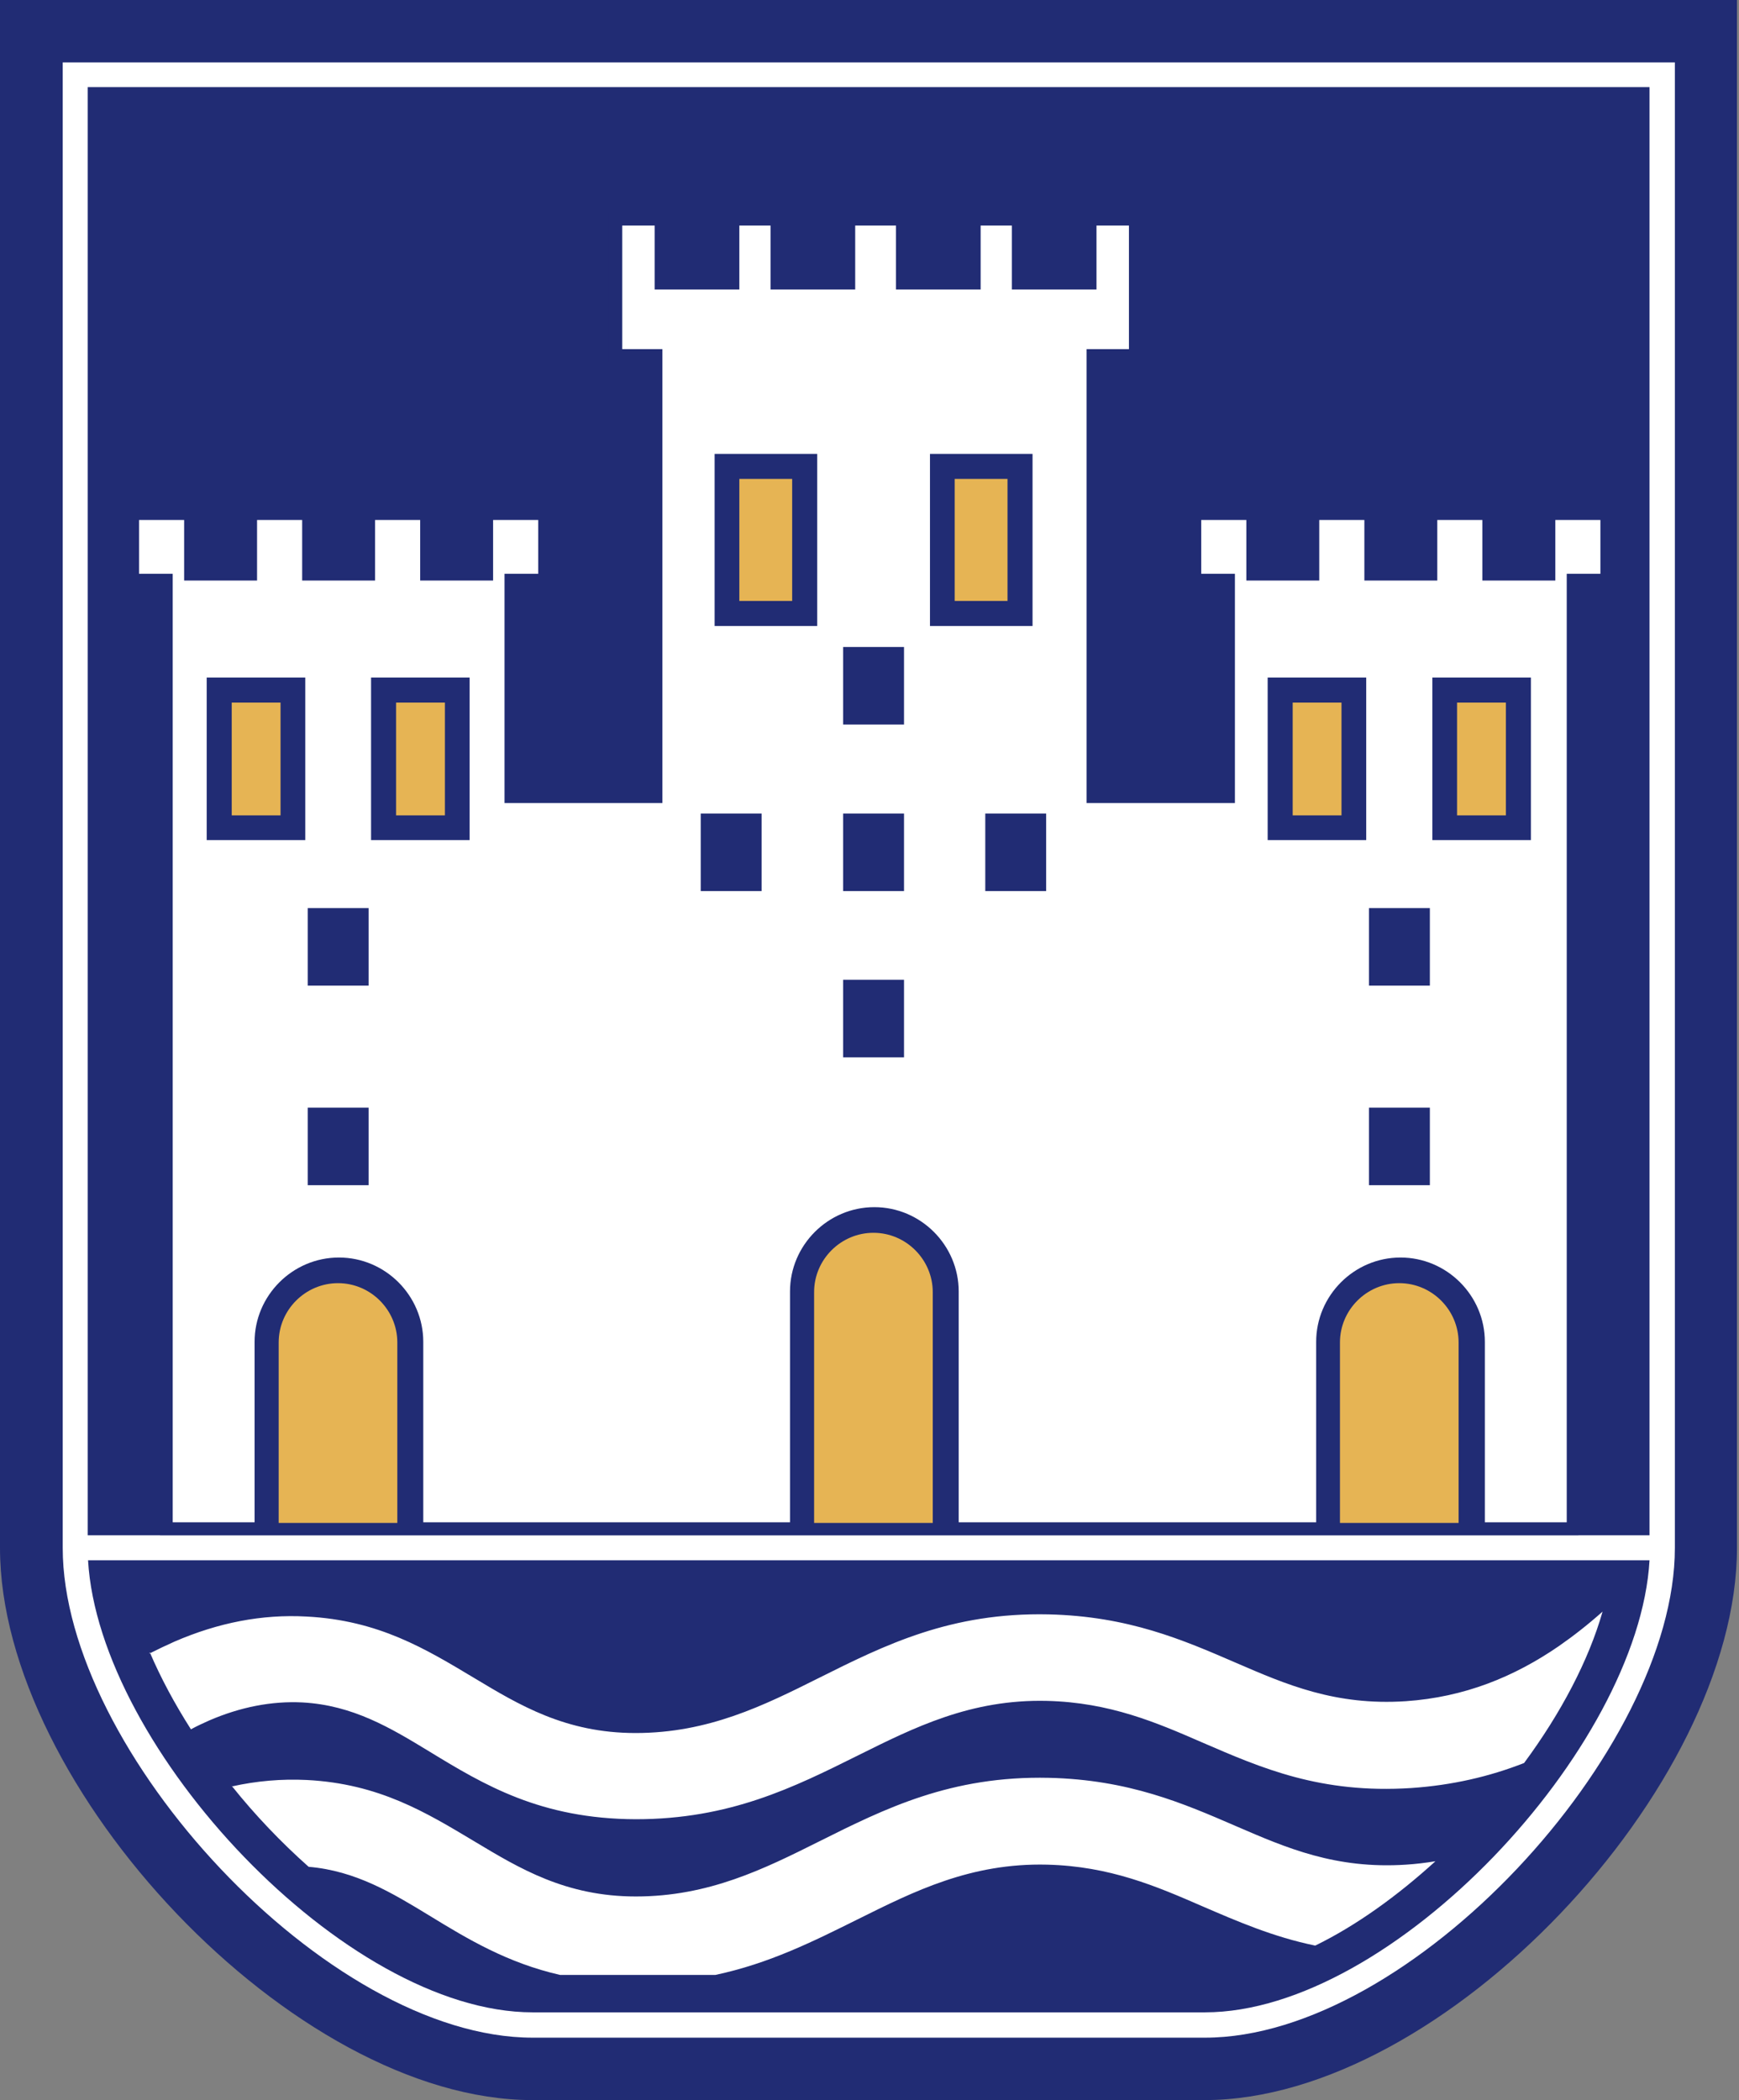
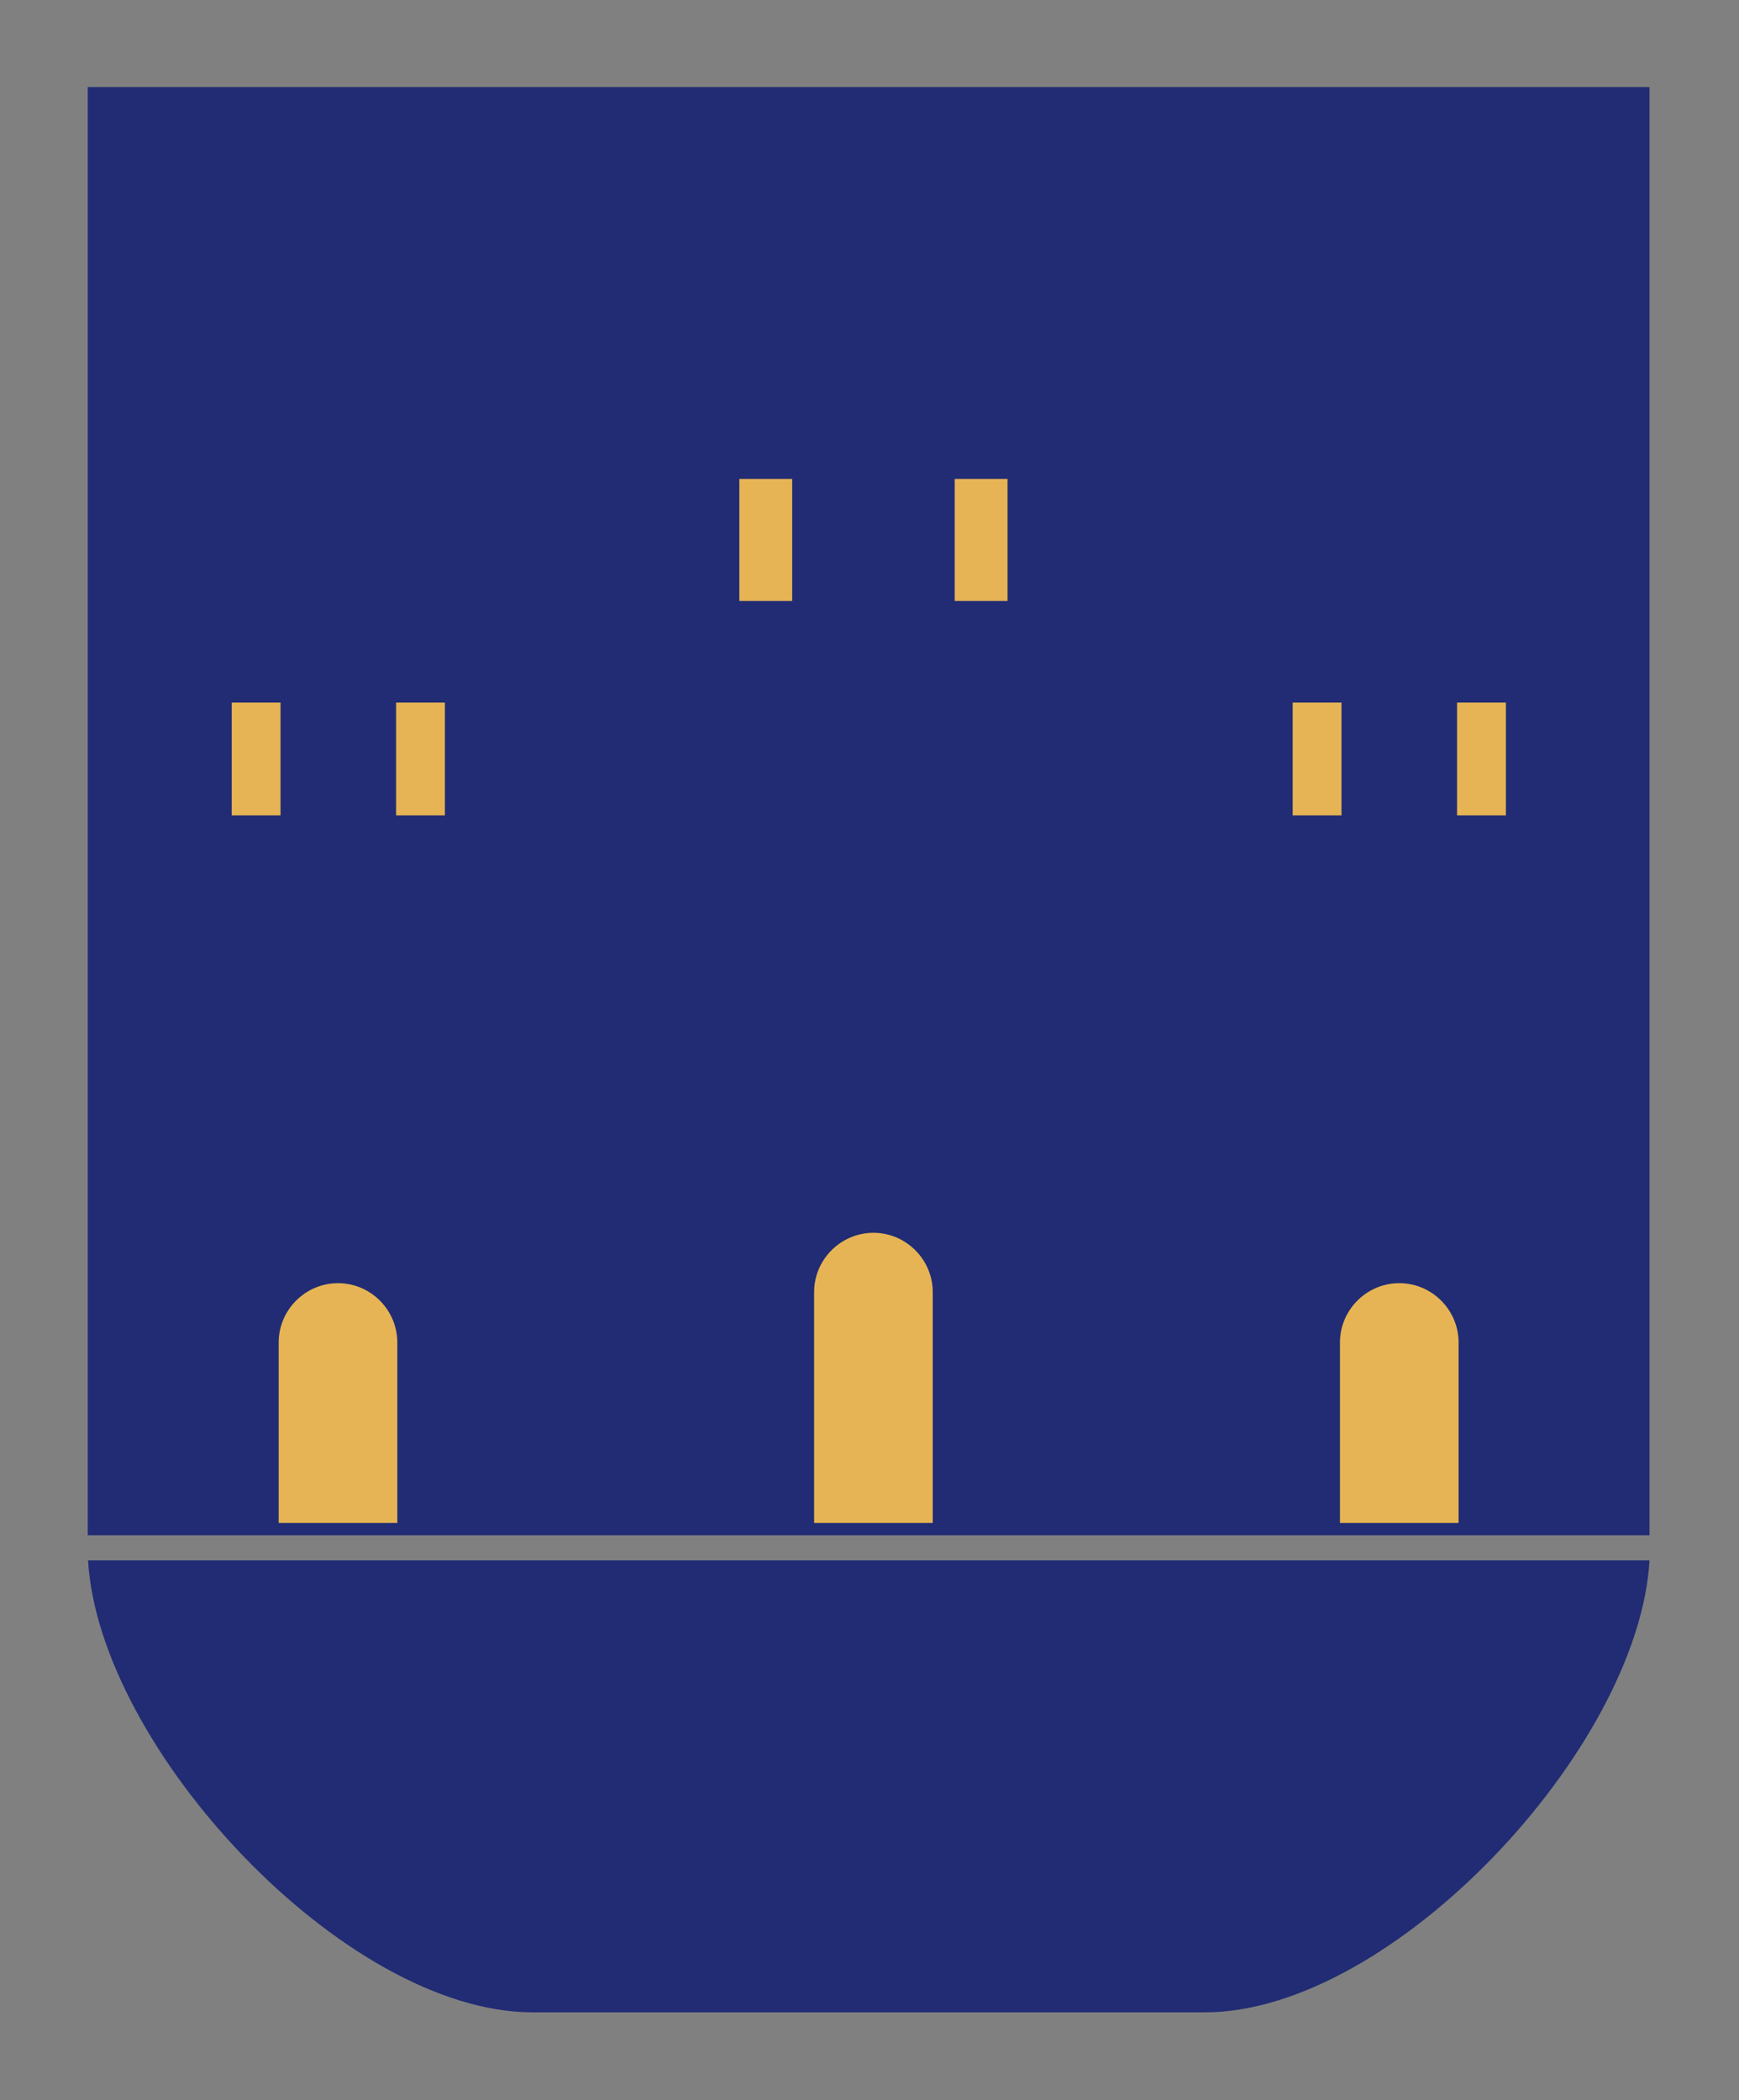
<svg xmlns="http://www.w3.org/2000/svg" width="366" height="442" viewBox="0 0 366 442" fill="none">
  <rect x="0" y="0" width="366" height="442" fill="#808080" stroke="none" />
-   <path fill-rule="evenodd" clip-rule="evenodd" d="M0.065 0H365.572V325.794C365.572 376.061 303.798 442 253.534 442H112.039C61.774 442 0 376.061 0 325.794V0H0.065Z" fill="#212C74" />
-   <path fill-rule="evenodd" clip-rule="evenodd" d="M13.2 13.136V325.794C13.2 368.387 68.797 428.864 112.104 428.864H253.599C296.906 428.864 352.502 368.387 352.502 325.794V13.136H13.265H13.2Z" fill="white" />
  <path fill-rule="evenodd" clip-rule="evenodd" d="M347.105 328.395H18.532C20.808 367.933 72.568 423.532 112.104 423.532H253.599C293.069 423.532 344.894 367.933 347.17 328.395" fill="#212C74" />
  <path d="M347.17 18.338H18.467V323.127H347.17V18.338Z" fill="#212C74" />
-   <path fill-rule="evenodd" clip-rule="evenodd" d="M127.84 76.148H136.749V166.473H108.788V123.489H115.875V106.907H101.115V119.653H91.036V106.907H76.275V119.653H66.196V106.907H51.435V119.653H41.356V106.907H26.596V123.489H33.684V323.127H332.215V123.489H339.302V106.907H324.542V119.653H314.463V106.907H299.702V119.653H289.623V106.907H274.862V119.653H264.783V106.907H250.023V123.489H257.11V166.473H231.165V76.148H240.074V44.87H227.979V58.331H215.429V44.87H203.595V58.331H191.045V44.87H177.194V58.331H164.644V44.87H152.81V58.331H140.26V44.87H128.165V76.148H127.84Z" fill="#212C74" />
-   <path fill-rule="evenodd" clip-rule="evenodd" d="M147.478 171.22H160.288V187.542H147.478V171.22ZM207.366 171.22H220.176V187.542H207.366V171.22ZM177.454 136.17H190.264V152.492H177.454V136.17ZM177.454 171.22H190.264V187.542H177.454V171.22ZM177.454 206.206H190.264V222.528H177.454V206.206ZM288.128 233.128H300.938V249.45H288.128V233.128ZM288.128 191.119H300.938V207.441H288.128V191.119ZM64.766 233.128H77.576V249.45H64.766V233.128ZM64.766 191.119H77.576V207.441H64.766V191.119ZM195.727 95.527H217.315V131.748H195.727V95.527ZM150.404 95.527H171.992V131.748H150.404V95.527ZM301.458 142.608H322.201V176.813H301.458V142.608ZM266.799 142.608H287.542V176.813H266.799V142.608ZM78.096 142.608H98.839V176.813H78.096V142.608ZM43.502 142.608H64.245V176.813H43.502V142.608ZM130.506 73.482H139.415V169.009H106.187V120.758H113.274V109.443H103.781V122.189H88.435V109.443H78.941V122.189H63.595V109.443H54.101V122.189H38.755V109.443H29.262V120.758H36.349V320.396H53.581V282.419C53.581 272.665 61.579 264.667 71.333 264.667C81.087 264.667 89.085 272.665 89.085 282.419V320.396H166.27V271.82C166.27 262.065 174.268 254.067 184.022 254.067C193.776 254.067 201.774 262.065 201.774 271.82V320.396H277.008V282.419C277.008 272.665 285.006 264.667 294.76 264.667C304.514 264.667 312.512 272.665 312.512 282.419V320.396H329.744V120.758H336.831V109.443H327.338V122.189H311.992V109.443H302.498V122.189H287.152V109.443H277.658V122.189H262.312V109.443H252.819V120.758H259.906V169.009H228.694V73.482H237.603V47.471H230.775V60.932H212.958V47.471H206.391V60.932H188.574V47.471H179.99V60.932H162.173V47.471H155.606V60.932H137.789V47.471H130.961V73.482H130.506Z" fill="white" />
  <path fill-rule="evenodd" clip-rule="evenodd" d="M83.363 147.875H93.637V171.61H83.363V147.875ZM48.77 147.875H59.044V171.61H48.77V147.875ZM200.929 100.794H212.048V126.48H200.929V100.794ZM155.606 100.794H166.725V126.48H155.606V100.794ZM306.66 147.875H316.934V171.61H306.66V147.875ZM272.066 147.875H282.34V171.61H272.066V147.875ZM83.623 320.526V282.549C83.623 275.721 78.031 270.064 71.138 270.064C64.311 270.064 58.653 275.656 58.653 282.549V320.526H83.623ZM196.312 320.526V271.95C196.312 265.122 190.72 259.464 183.827 259.464C176.999 259.464 171.342 265.057 171.342 271.95V320.526H196.312ZM306.985 320.526V282.549C306.985 275.721 301.393 270.064 294.5 270.064C287.673 270.064 282.015 275.656 282.015 282.549V320.526H306.985Z" fill="#E6B454" />
-   <path fill-rule="evenodd" clip-rule="evenodd" d="M48.769 375.866C53.646 381.978 59.173 387.766 64.96 392.903C74.909 393.748 82.582 398.431 90.385 403.178C98.448 408.12 106.772 413.127 117.891 415.663H150.534C161.913 413.257 171.212 408.575 180.51 403.958C192.41 398.04 204.31 392.058 220.371 392.448C233.571 392.773 243.39 397 252.948 401.162C260.491 404.413 267.969 407.665 276.813 409.485C285.461 405.259 294.109 399.016 302.108 391.733C300.092 392.058 298.011 392.318 295.93 392.448C281.104 393.423 270.765 388.936 260.231 384.384C248.982 379.507 237.537 374.565 220.761 374.175C200.148 373.72 186.298 380.613 172.382 387.571C160.808 393.358 149.168 399.146 133.822 399.146C119.061 399.146 109.308 393.228 99.879 387.571C89.67 381.458 79.786 375.41 64.57 374.63C59.303 374.37 53.971 374.825 48.769 375.996M31.537 347.773C33.813 353.106 36.739 358.568 40.186 363.965C41.486 363.25 42.787 362.665 44.087 362.08C50.59 359.283 57.157 357.983 63.66 358.308C74.324 358.893 82.257 363.705 90.385 368.647C101.895 375.671 113.794 382.824 133.822 382.889C153.59 382.889 167.05 376.191 180.51 369.493C192.41 363.575 204.31 357.593 220.371 357.983C233.571 358.308 243.39 362.535 252.948 366.697C265.563 372.159 277.918 377.556 297.036 376.321C305.619 375.736 313.487 373.915 320.77 371.054C328.508 360.584 334.36 349.464 337.286 339.189C334.295 341.856 331.239 344.262 328.053 346.473C318.689 352.91 308.22 357.202 295.865 358.048C281.039 359.023 270.7 354.536 260.166 349.984C248.917 345.107 237.472 340.165 220.696 339.775C200.083 339.319 186.232 346.213 172.317 353.171C160.743 358.958 149.103 364.746 133.757 364.746C118.996 364.746 109.243 358.828 99.814 353.171C89.605 347.058 79.721 341.01 64.505 340.23C55.142 339.71 45.908 341.53 36.739 345.497C34.984 346.278 33.228 347.123 31.407 348.033L31.537 347.773Z" fill="white" />
</svg>